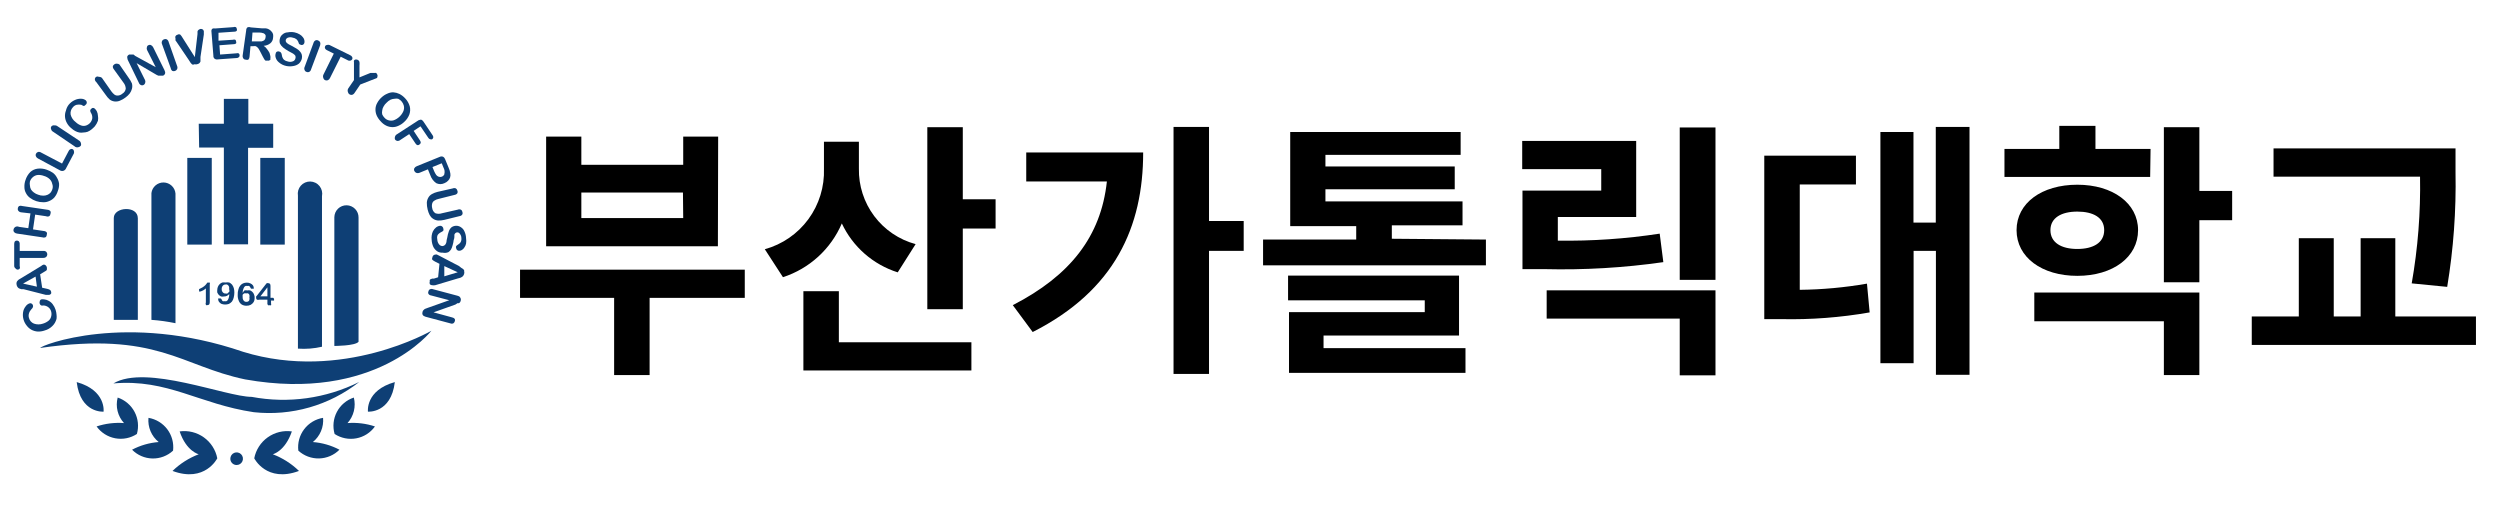
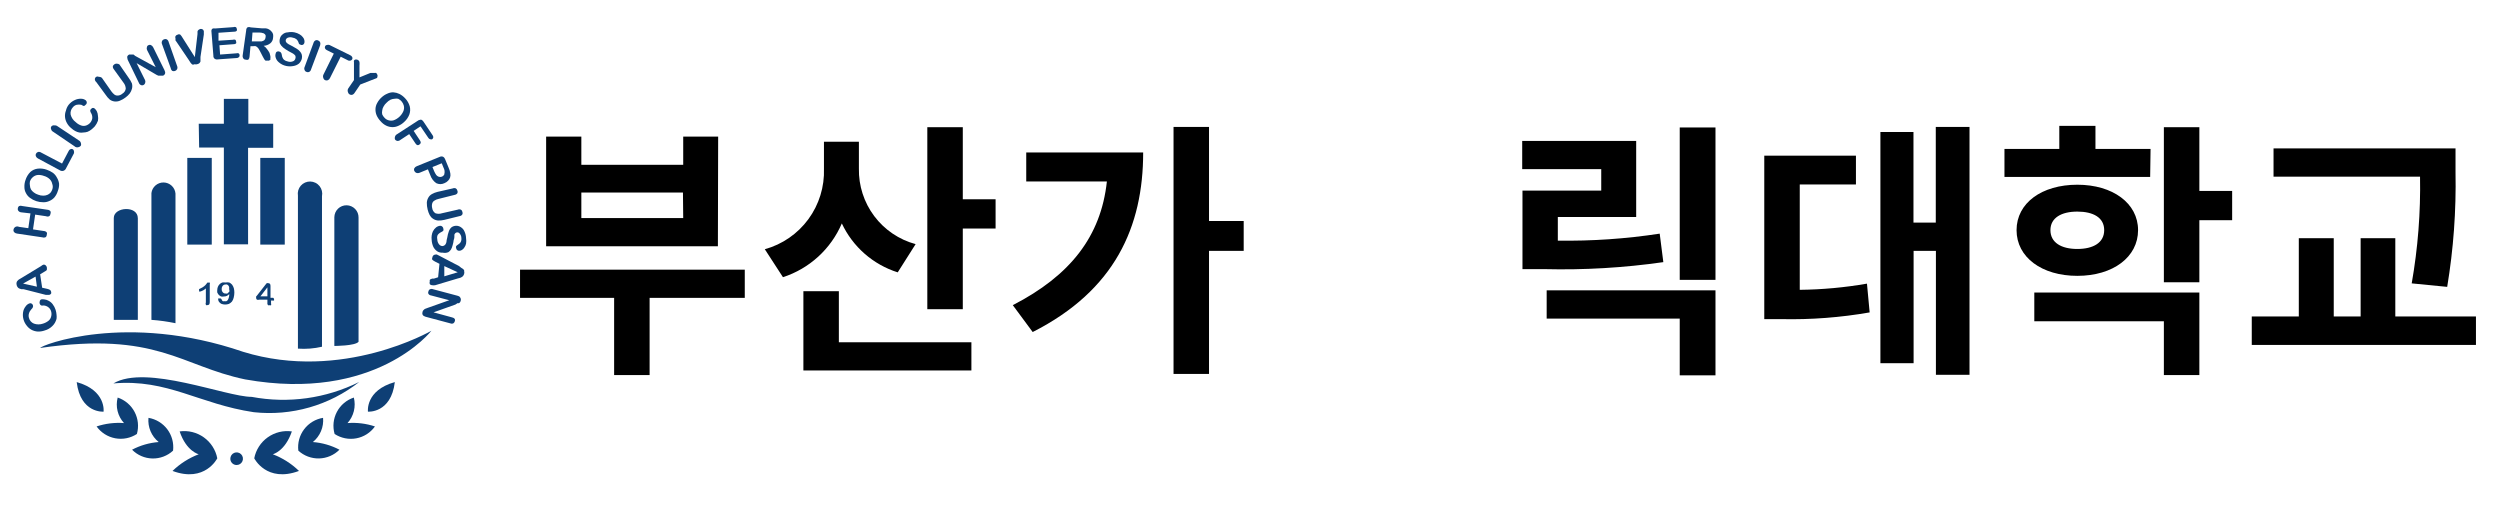
<svg xmlns="http://www.w3.org/2000/svg" width="186" height="38" viewBox="0 0 186 38" fill="none">
  <path d="M8.466 16.218V23.797H10.255V16.238C10.255 15.268 8.466 15.387 8.466 16.218Z" fill="#0E3F75" />
  <path d="M11.266 14.367V23.797C11.867 23.84 12.465 23.924 13.056 24.047V14.398C13.036 14.176 12.935 13.969 12.773 13.818C12.61 13.666 12.396 13.58 12.174 13.576C11.952 13.572 11.736 13.651 11.568 13.797C11.4 13.944 11.292 14.147 11.266 14.367Z" fill="#0E3F75" />
  <path d="M14.786 9.208H16.655V7.358H18.476V9.208H20.326V10.998H18.456V18.177H16.655V10.977H14.816L14.786 9.208Z" fill="#0E3F75" />
  <path d="M15.755 11.748H13.935V18.198H15.755V11.748Z" fill="#0E3F75" />
  <path d="M21.186 11.748H19.366V18.198H21.186V11.748Z" fill="#0E3F75" />
  <path d="M22.166 14.557V25.938C22.766 25.98 23.369 25.933 23.956 25.797V14.598C23.982 14.467 23.98 14.332 23.949 14.202C23.918 14.073 23.859 13.951 23.776 13.847C23.693 13.743 23.588 13.658 23.468 13.599C23.349 13.54 23.218 13.507 23.084 13.504C22.951 13.502 22.819 13.528 22.697 13.582C22.575 13.635 22.466 13.715 22.378 13.816C22.291 13.916 22.226 14.035 22.189 14.163C22.153 14.291 22.145 14.426 22.166 14.557Z" fill="#0E3F75" />
  <path d="M24.875 16.157V25.738C24.875 25.738 26.436 25.738 26.676 25.427V16.188C26.677 16.069 26.656 15.952 26.613 15.842C26.569 15.732 26.505 15.632 26.423 15.547C26.34 15.462 26.242 15.394 26.134 15.347C26.025 15.3 25.909 15.274 25.791 15.273C25.672 15.271 25.555 15.292 25.445 15.335C25.335 15.379 25.235 15.443 25.15 15.525C25.065 15.608 24.997 15.706 24.95 15.814C24.903 15.923 24.878 16.039 24.875 16.157Z" fill="#0E3F75" />
  <path d="M8.436 28.527C10.866 27.078 16.816 29.527 18.726 29.527C21.442 30.039 24.251 29.649 26.726 28.418C24.507 30.163 21.692 30.971 18.886 30.668C14.816 30.067 12.476 28.177 8.436 28.527Z" fill="#0E3F75" />
  <path d="M2.996 25.887C2.996 25.707 9.386 23.188 18.096 26.177C25.476 28.448 32.096 24.608 32.096 24.608C32.096 24.608 27.945 29.957 18.235 28.227C13.435 27.227 11.685 24.637 2.996 25.887Z" fill="#0E3F75" />
  <path d="M29.375 28.427C29.096 30.767 27.375 30.628 27.375 30.628C27.375 30.628 27.166 29.047 29.375 28.427Z" fill="#0E3F75" />
  <path d="M25.855 31.477C26.083 31.223 26.245 30.917 26.327 30.586C26.409 30.255 26.408 29.909 26.326 29.578C25.783 29.757 25.331 30.139 25.065 30.645C24.798 31.15 24.737 31.739 24.895 32.288C25.371 32.6 25.949 32.717 26.508 32.612C27.068 32.508 27.565 32.191 27.895 31.727C27.239 31.509 26.545 31.424 25.855 31.477Z" fill="#0E3F75" />
  <path d="M23.276 32.888C23.541 32.673 23.749 32.397 23.881 32.083C24.014 31.769 24.067 31.427 24.036 31.087C23.474 31.179 22.969 31.484 22.626 31.938C22.283 32.393 22.129 32.962 22.196 33.528C22.616 33.913 23.169 34.121 23.74 34.108C24.31 34.095 24.853 33.862 25.256 33.458C24.641 33.135 23.967 32.941 23.276 32.888Z" fill="#0E3F75" />
  <path d="M20.296 33.797C20.296 33.797 21.206 33.587 21.715 32.097C21.081 32.009 20.438 32.167 19.917 32.539C19.396 32.911 19.037 33.469 18.916 34.097C18.916 34.097 19.826 35.938 22.245 35.038C21.687 34.496 21.023 34.074 20.296 33.797Z" fill="#0E3F75" />
  <path d="M5.706 28.427C5.986 30.767 7.706 30.628 7.706 30.628C7.706 30.628 7.916 29.047 5.706 28.427Z" fill="#0E3F75" />
  <path d="M9.226 31.477C8.995 31.225 8.831 30.919 8.749 30.587C8.667 30.255 8.669 29.908 8.756 29.578C9.296 29.759 9.747 30.142 10.013 30.646C10.279 31.151 10.341 31.739 10.185 32.288C9.709 32.598 9.132 32.713 8.573 32.608C8.015 32.504 7.518 32.189 7.186 31.727C7.842 31.51 8.536 31.425 9.226 31.477Z" fill="#0E3F75" />
  <path d="M11.806 32.888C11.54 32.673 11.332 32.397 11.2 32.083C11.067 31.769 11.014 31.427 11.046 31.087C11.606 31.181 12.108 31.487 12.449 31.941C12.79 32.395 12.942 32.964 12.876 33.528C12.458 33.915 11.906 34.124 11.336 34.111C10.767 34.098 10.225 33.864 9.826 33.458C10.44 33.135 11.114 32.941 11.806 32.888Z" fill="#0E3F75" />
  <path d="M14.786 33.797C14.786 33.797 13.866 33.587 13.366 32.097C14 32.009 14.643 32.167 15.164 32.539C15.685 32.911 16.044 33.469 16.166 34.097C16.166 34.097 15.256 35.938 12.836 35.038C13.394 34.496 14.058 34.074 14.786 33.797Z" fill="#0E3F75" />
  <path d="M17.136 34.138C17.134 34.044 17.16 33.952 17.211 33.873C17.261 33.794 17.335 33.732 17.421 33.695C17.507 33.658 17.603 33.648 17.695 33.666C17.787 33.684 17.872 33.729 17.938 33.795C18.004 33.862 18.049 33.946 18.067 34.038C18.085 34.13 18.075 34.226 18.038 34.312C18.001 34.398 17.939 34.472 17.86 34.523C17.782 34.573 17.689 34.599 17.596 34.597C17.474 34.595 17.359 34.546 17.273 34.46C17.187 34.374 17.138 34.259 17.136 34.138Z" fill="#0E3F75" />
  <path d="M3.056 22.277C3.138 22.261 3.223 22.261 3.306 22.277C3.415 22.289 3.52 22.323 3.616 22.378C3.733 22.437 3.836 22.523 3.916 22.628C4.013 22.754 4.087 22.896 4.136 23.047C4.173 23.164 4.197 23.285 4.206 23.407C4.22 23.514 4.22 23.621 4.206 23.727C4.176 23.828 4.136 23.925 4.086 24.017C4.033 24.106 3.97 24.187 3.896 24.258C3.818 24.335 3.73 24.402 3.636 24.457C3.538 24.515 3.434 24.558 3.326 24.587C3.159 24.647 2.982 24.674 2.806 24.668C2.645 24.656 2.488 24.612 2.346 24.538C2.209 24.463 2.09 24.361 1.996 24.238C1.881 24.1 1.797 23.94 1.749 23.767C1.7 23.595 1.689 23.415 1.716 23.238C1.739 23.077 1.804 22.925 1.906 22.797C1.971 22.698 2.065 22.622 2.176 22.578C2.2 22.565 2.228 22.559 2.256 22.559C2.283 22.559 2.311 22.565 2.336 22.578C2.361 22.589 2.384 22.606 2.403 22.626C2.422 22.647 2.436 22.671 2.446 22.698C2.466 22.749 2.466 22.806 2.446 22.858C2.421 22.916 2.383 22.967 2.336 23.008C2.252 23.095 2.19 23.201 2.156 23.317C2.121 23.428 2.121 23.547 2.156 23.657C2.18 23.752 2.226 23.839 2.29 23.912C2.355 23.985 2.435 24.041 2.526 24.078C2.742 24.155 2.979 24.155 3.196 24.078C3.349 24.033 3.492 23.959 3.616 23.858C3.711 23.778 3.778 23.669 3.806 23.547C3.84 23.427 3.84 23.298 3.806 23.177C3.774 23.05 3.7 22.937 3.596 22.858C3.492 22.778 3.366 22.733 3.236 22.727C3.179 22.74 3.122 22.74 3.066 22.727C3.039 22.715 3.016 22.697 2.997 22.674C2.978 22.652 2.964 22.626 2.956 22.598C2.936 22.543 2.936 22.482 2.956 22.427C2.959 22.396 2.97 22.367 2.988 22.341C3.005 22.315 3.028 22.293 3.056 22.277Z" fill="#0E3F75" />
  <path d="M3.806 21.718C3.803 21.687 3.793 21.658 3.778 21.632C3.762 21.606 3.741 21.584 3.716 21.567C3.635 21.523 3.547 21.493 3.456 21.477L3.136 21.407L2.986 20.407L3.266 20.238L3.386 20.168L3.486 20.087C3.49 20.061 3.49 20.034 3.486 20.008C3.496 19.972 3.496 19.933 3.486 19.898C3.476 19.835 3.444 19.778 3.396 19.738C3.374 19.718 3.349 19.704 3.321 19.695C3.293 19.686 3.264 19.684 3.236 19.688C3.169 19.712 3.108 19.75 3.056 19.797L1.606 20.677L1.436 20.777C1.389 20.803 1.349 20.837 1.316 20.878C1.275 20.911 1.247 20.957 1.236 21.008C1.22 21.067 1.22 21.128 1.236 21.188C1.245 21.249 1.269 21.307 1.306 21.358C1.335 21.398 1.372 21.432 1.416 21.457L1.586 21.517H1.756L3.406 21.938H3.556H3.666C3.694 21.931 3.722 21.919 3.746 21.902C3.77 21.885 3.79 21.863 3.806 21.837C3.815 21.798 3.815 21.757 3.806 21.718ZM1.716 21.098L2.646 20.578L2.746 21.328L1.716 21.098Z" fill="#0E3F75" />
-   <path d="M1.466 18.108V18.668H3.226C3.265 18.663 3.305 18.668 3.343 18.68C3.381 18.692 3.416 18.711 3.446 18.738C3.493 18.788 3.519 18.854 3.519 18.922C3.519 18.991 3.493 19.057 3.446 19.108C3.382 19.163 3.3 19.192 3.216 19.188H1.466V19.797C1.479 19.827 1.486 19.86 1.486 19.892C1.486 19.925 1.479 19.958 1.466 19.988C1.45 20.01 1.429 20.029 1.405 20.041C1.38 20.053 1.353 20.059 1.326 20.058C1.297 20.061 1.267 20.056 1.241 20.043C1.214 20.031 1.192 20.012 1.176 19.988C1.142 19.967 1.114 19.94 1.093 19.907C1.072 19.874 1.059 19.836 1.056 19.797V18.157C1.053 18.087 1.07 18.018 1.106 17.957C1.146 17.92 1.2 17.898 1.256 17.898C1.311 17.898 1.365 17.92 1.406 17.957C1.44 18 1.461 18.053 1.466 18.108Z" fill="#0E3F75" />
  <path d="M1.416 16.878L2.106 16.977L2.266 15.877L1.576 15.797C1.498 15.791 1.427 15.755 1.376 15.697C1.353 15.672 1.337 15.641 1.328 15.608C1.319 15.575 1.319 15.541 1.326 15.508C1.328 15.472 1.338 15.437 1.355 15.406C1.373 15.375 1.397 15.348 1.426 15.328C1.5 15.299 1.582 15.299 1.656 15.328L3.546 15.607C3.586 15.611 3.626 15.622 3.662 15.641C3.698 15.66 3.73 15.686 3.756 15.717C3.781 15.778 3.781 15.847 3.756 15.908C3.753 15.943 3.743 15.978 3.726 16.009C3.709 16.04 3.685 16.067 3.656 16.087C3.619 16.104 3.58 16.112 3.541 16.112C3.501 16.112 3.462 16.104 3.426 16.087L2.616 15.967L2.456 17.067L3.266 17.188C3.305 17.189 3.345 17.199 3.381 17.216C3.417 17.233 3.449 17.258 3.476 17.288C3.49 17.319 3.497 17.353 3.497 17.387C3.497 17.422 3.49 17.456 3.476 17.488C3.475 17.522 3.465 17.556 3.448 17.586C3.43 17.616 3.405 17.64 3.376 17.657C3.302 17.686 3.22 17.686 3.146 17.657L1.266 17.378C1.186 17.369 1.112 17.334 1.056 17.277C1.032 17.25 1.016 17.218 1.007 17.183C0.998 17.149 0.998 17.112 1.006 17.078C1.016 17.01 1.052 16.95 1.106 16.907C1.149 16.873 1.201 16.853 1.256 16.847C1.311 16.842 1.366 16.852 1.416 16.878Z" fill="#0E3F75" />
  <path d="M4.236 13.217C4.165 13.075 4.063 12.952 3.936 12.857C3.794 12.759 3.639 12.682 3.476 12.627C3.262 12.549 3.032 12.521 2.806 12.547C2.601 12.572 2.409 12.659 2.256 12.797C2.089 12.966 1.966 13.172 1.896 13.398C1.836 13.564 1.809 13.741 1.816 13.918C1.815 14.071 1.853 14.222 1.926 14.357C1.996 14.5 2.098 14.623 2.226 14.717C2.514 14.934 2.865 15.05 3.226 15.047C3.385 15.051 3.542 15.017 3.686 14.947C3.828 14.887 3.955 14.795 4.056 14.678C4.17 14.536 4.255 14.373 4.306 14.197C4.373 14.029 4.404 13.849 4.396 13.668C4.374 13.508 4.32 13.355 4.236 13.217ZM3.896 14.078C3.867 14.173 3.82 14.261 3.756 14.338C3.692 14.407 3.613 14.462 3.526 14.498C3.428 14.539 3.322 14.56 3.216 14.557C3.089 14.558 2.963 14.534 2.846 14.488C2.726 14.452 2.614 14.394 2.516 14.318C2.433 14.257 2.362 14.183 2.306 14.098C2.257 14.005 2.229 13.902 2.226 13.797C2.206 13.702 2.206 13.603 2.226 13.508C2.266 13.379 2.342 13.264 2.446 13.178C2.546 13.089 2.672 13.033 2.806 13.018C2.962 13.008 3.119 13.032 3.266 13.088C3.427 13.13 3.574 13.213 3.696 13.328C3.792 13.423 3.859 13.544 3.886 13.678C3.935 13.806 3.939 13.947 3.896 14.078Z" fill="#0E3F75" />
  <path d="M3.056 11.348L4.616 12.168L5.106 11.238C5.118 11.206 5.136 11.177 5.16 11.152C5.185 11.128 5.214 11.11 5.246 11.098C5.27 11.085 5.298 11.079 5.326 11.079C5.353 11.079 5.381 11.085 5.406 11.098C5.428 11.11 5.448 11.127 5.464 11.148C5.479 11.168 5.49 11.192 5.496 11.217C5.518 11.282 5.518 11.353 5.496 11.418L4.916 12.518C4.884 12.597 4.823 12.662 4.746 12.697C4.669 12.729 4.582 12.729 4.506 12.697L2.836 11.797C2.764 11.766 2.707 11.709 2.676 11.637C2.661 11.606 2.654 11.572 2.654 11.537C2.654 11.503 2.661 11.469 2.676 11.438C2.707 11.377 2.761 11.33 2.826 11.307C2.865 11.298 2.905 11.296 2.945 11.303C2.984 11.31 3.022 11.325 3.056 11.348Z" fill="#0E3F75" />
  <path d="M5.536 10.877L3.946 9.798C3.911 9.78 3.88 9.754 3.856 9.723C3.831 9.692 3.814 9.656 3.806 9.618C3.791 9.588 3.784 9.555 3.784 9.523C3.784 9.49 3.791 9.457 3.806 9.428C3.832 9.388 3.871 9.357 3.915 9.339C3.96 9.321 4.009 9.317 4.056 9.328C4.138 9.32 4.221 9.345 4.286 9.398L5.866 10.447C5.903 10.466 5.935 10.493 5.961 10.526C5.987 10.559 6.006 10.597 6.016 10.637C6.029 10.669 6.036 10.703 6.036 10.738C6.036 10.772 6.029 10.806 6.016 10.838C5.975 10.894 5.914 10.933 5.846 10.947C5.793 10.966 5.735 10.969 5.681 10.957C5.626 10.945 5.575 10.917 5.536 10.877Z" fill="#0E3F75" />
  <path d="M7.056 8.088C7.119 8.143 7.17 8.211 7.206 8.288C7.254 8.387 7.282 8.496 7.286 8.608C7.31 8.733 7.31 8.862 7.286 8.988C7.232 9.136 7.154 9.274 7.056 9.398C6.973 9.489 6.883 9.572 6.786 9.648C6.7 9.714 6.606 9.768 6.506 9.808C6.406 9.84 6.301 9.857 6.196 9.858C6.097 9.877 5.995 9.877 5.896 9.858C5.79 9.837 5.689 9.8 5.596 9.748C5.494 9.693 5.4 9.626 5.316 9.548C5.175 9.44 5.059 9.303 4.976 9.148C4.896 9.006 4.848 8.849 4.836 8.688C4.825 8.531 4.848 8.374 4.906 8.228C4.941 8.072 5.009 7.925 5.106 7.798C5.227 7.648 5.381 7.528 5.556 7.448C5.711 7.372 5.883 7.337 6.056 7.348C6.176 7.35 6.292 7.393 6.386 7.468C6.426 7.503 6.451 7.554 6.456 7.608C6.46 7.644 6.453 7.682 6.438 7.715C6.422 7.749 6.397 7.777 6.366 7.798C6.336 7.843 6.289 7.876 6.236 7.888C6.172 7.866 6.111 7.836 6.056 7.798C5.937 7.772 5.814 7.772 5.696 7.798C5.585 7.83 5.487 7.897 5.416 7.988C5.349 8.059 5.301 8.145 5.273 8.239C5.245 8.333 5.239 8.431 5.256 8.528C5.313 8.753 5.448 8.951 5.636 9.088C5.752 9.201 5.892 9.286 6.046 9.338C6.162 9.378 6.289 9.378 6.406 9.338C6.526 9.296 6.633 9.224 6.716 9.128C6.796 9.034 6.848 8.92 6.866 8.798C6.877 8.669 6.849 8.54 6.786 8.428C6.752 8.38 6.728 8.325 6.716 8.268C6.711 8.238 6.713 8.208 6.724 8.179C6.735 8.151 6.752 8.127 6.776 8.108C6.793 8.083 6.815 8.064 6.841 8.05C6.867 8.036 6.896 8.028 6.926 8.028C6.95 8.027 6.975 8.033 6.997 8.043C7.02 8.054 7.04 8.069 7.056 8.088Z" fill="#0E3F75" />
  <path d="M7.856 7.048L7.166 6.108C7.132 6.081 7.105 6.048 7.086 6.01C7.067 5.972 7.057 5.93 7.056 5.888C7.058 5.853 7.068 5.82 7.085 5.791C7.103 5.761 7.127 5.736 7.156 5.718C7.186 5.701 7.221 5.692 7.256 5.692C7.29 5.692 7.325 5.701 7.356 5.718C7.397 5.715 7.439 5.72 7.479 5.734C7.518 5.748 7.555 5.769 7.586 5.798L8.286 6.798C8.353 6.892 8.433 6.977 8.526 7.048C8.603 7.097 8.695 7.118 8.786 7.108C8.905 7.097 9.017 7.048 9.106 6.968C9.173 6.929 9.231 6.876 9.274 6.812C9.318 6.748 9.345 6.674 9.356 6.598C9.351 6.433 9.291 6.274 9.186 6.148L8.466 5.148C8.44 5.117 8.421 5.082 8.409 5.045C8.397 5.007 8.392 4.967 8.396 4.928C8.412 4.873 8.447 4.827 8.496 4.798C8.523 4.774 8.555 4.757 8.589 4.747C8.624 4.736 8.66 4.733 8.696 4.738C8.764 4.736 8.831 4.757 8.886 4.798L9.576 5.798C9.672 5.924 9.752 6.062 9.816 6.208C9.851 6.339 9.851 6.477 9.816 6.608C9.784 6.73 9.73 6.845 9.656 6.948C9.567 7.062 9.463 7.163 9.346 7.248C9.211 7.351 9.063 7.435 8.906 7.498C8.782 7.547 8.648 7.564 8.516 7.548C8.389 7.532 8.268 7.484 8.166 7.408C8.047 7.302 7.942 7.181 7.856 7.048Z" fill="#0E3F75" />
  <path d="M10.056 4.158L11.585 4.998L10.935 3.708C10.907 3.637 10.907 3.558 10.935 3.488C10.942 3.457 10.956 3.429 10.977 3.406C10.998 3.383 11.025 3.366 11.056 3.358C11.084 3.343 11.114 3.336 11.146 3.336C11.177 3.336 11.208 3.343 11.236 3.358C11.305 3.392 11.361 3.448 11.396 3.518L12.236 5.218C12.335 5.408 12.296 5.548 12.136 5.628H12.015H11.896C11.856 5.635 11.815 5.635 11.775 5.628L11.646 5.568L10.165 4.698L10.796 5.968C10.824 6.038 10.824 6.117 10.796 6.188C10.786 6.218 10.77 6.245 10.749 6.269C10.729 6.294 10.704 6.313 10.675 6.328C10.646 6.342 10.614 6.35 10.581 6.35C10.547 6.35 10.515 6.342 10.486 6.328C10.45 6.313 10.419 6.292 10.393 6.264C10.367 6.236 10.347 6.204 10.335 6.168L9.536 4.518C9.502 4.463 9.482 4.401 9.476 4.338C9.461 4.285 9.461 4.23 9.476 4.178C9.509 4.128 9.553 4.086 9.606 4.058H9.716H9.826H9.936L10.056 4.158Z" fill="#0E3F75" />
  <path d="M12.706 5.078L12.056 3.288C12.039 3.252 12.03 3.212 12.03 3.173C12.03 3.133 12.039 3.093 12.056 3.058C12.069 3.026 12.089 2.997 12.115 2.975C12.141 2.952 12.172 2.936 12.206 2.928C12.237 2.912 12.271 2.905 12.306 2.905C12.34 2.905 12.374 2.912 12.406 2.928C12.441 2.948 12.472 2.975 12.496 3.008C12.52 3.04 12.537 3.078 12.546 3.118L13.176 4.908C13.193 4.945 13.202 4.986 13.202 5.028C13.202 5.069 13.193 5.11 13.176 5.148C13.143 5.208 13.09 5.254 13.026 5.278C12.961 5.303 12.89 5.303 12.826 5.278C12.793 5.254 12.765 5.225 12.745 5.19C12.724 5.156 12.711 5.117 12.706 5.078Z" fill="#0E3F75" />
  <path d="M13.575 2.798L14.495 4.248L14.695 2.528C14.695 2.438 14.695 2.378 14.695 2.338C14.706 2.299 14.726 2.265 14.755 2.238C14.755 2.238 14.825 2.178 14.886 2.158C14.925 2.148 14.966 2.148 15.005 2.158C15.047 2.167 15.085 2.188 15.116 2.218C15.136 2.245 15.153 2.276 15.165 2.308C15.17 2.334 15.17 2.361 15.165 2.388C15.17 2.417 15.17 2.448 15.165 2.478C15.165 2.478 15.165 2.538 15.165 2.568L14.915 4.238C14.922 4.297 14.922 4.358 14.915 4.418C14.921 4.471 14.921 4.524 14.915 4.578C14.895 4.627 14.864 4.671 14.825 4.708C14.778 4.743 14.723 4.767 14.665 4.778C14.607 4.797 14.544 4.797 14.486 4.778C14.457 4.794 14.425 4.805 14.393 4.808C14.36 4.812 14.327 4.808 14.296 4.798C14.254 4.762 14.217 4.722 14.185 4.678L14.056 4.478L13.116 3.088L13.056 3.008C13.054 2.981 13.054 2.954 13.056 2.928V2.858C13.044 2.831 13.039 2.802 13.039 2.773C13.039 2.743 13.044 2.714 13.056 2.688C13.093 2.632 13.15 2.592 13.216 2.578C13.246 2.56 13.28 2.551 13.316 2.551C13.351 2.551 13.385 2.56 13.415 2.578C13.478 2.644 13.531 2.718 13.575 2.798Z" fill="#0E3F75" />
  <path d="M17.416 2.358L16.256 2.438V3.028L17.326 2.958C17.383 2.935 17.448 2.935 17.506 2.958C17.525 2.973 17.541 2.993 17.551 3.015C17.561 3.038 17.566 3.063 17.566 3.088C17.576 3.11 17.581 3.133 17.581 3.158C17.581 3.182 17.576 3.206 17.566 3.228C17.541 3.249 17.513 3.266 17.482 3.276C17.451 3.286 17.418 3.29 17.386 3.288L16.326 3.368L16.375 4.058L17.576 3.968C17.634 3.949 17.697 3.949 17.756 3.968C17.778 3.983 17.797 4.004 17.809 4.028C17.821 4.053 17.827 4.08 17.826 4.108C17.831 4.133 17.829 4.16 17.821 4.185C17.812 4.209 17.796 4.231 17.776 4.248C17.754 4.271 17.728 4.29 17.699 4.302C17.669 4.314 17.637 4.319 17.605 4.318L16.206 4.418C16.164 4.427 16.121 4.428 16.08 4.419C16.038 4.41 15.999 4.393 15.966 4.368C15.933 4.341 15.908 4.307 15.893 4.269C15.877 4.23 15.871 4.189 15.876 4.148L15.736 2.398C15.725 2.341 15.725 2.284 15.736 2.228C15.754 2.18 15.79 2.141 15.835 2.118C15.892 2.11 15.949 2.11 16.006 2.118L17.366 2.018C17.423 1.994 17.488 1.994 17.546 2.018C17.568 2.031 17.587 2.05 17.599 2.073C17.611 2.096 17.617 2.121 17.616 2.148C17.627 2.169 17.633 2.193 17.633 2.218C17.633 2.242 17.627 2.266 17.616 2.288C17.589 2.313 17.558 2.333 17.523 2.345C17.489 2.357 17.452 2.361 17.416 2.358Z" fill="#0E3F75" />
  <path d="M20.055 3.938C19.998 3.832 19.931 3.731 19.855 3.638C19.791 3.546 19.71 3.468 19.616 3.408C19.798 3.4 19.974 3.333 20.116 3.218C20.176 3.167 20.225 3.104 20.259 3.034C20.294 2.963 20.313 2.886 20.316 2.808C20.331 2.722 20.331 2.634 20.316 2.548C20.296 2.468 20.254 2.395 20.195 2.338C20.141 2.271 20.073 2.216 19.996 2.178C19.927 2.141 19.853 2.117 19.776 2.108H19.486L18.656 2.038C18.575 2.005 18.486 2.005 18.406 2.038C18.376 2.066 18.353 2.1 18.338 2.138C18.322 2.176 18.315 2.217 18.316 2.258L18.055 4.118C18.042 4.198 18.06 4.28 18.105 4.348C18.125 4.377 18.152 4.401 18.183 4.417C18.215 4.433 18.25 4.44 18.285 4.438C18.316 4.45 18.348 4.457 18.381 4.457C18.413 4.457 18.445 4.45 18.476 4.438C18.531 4.377 18.563 4.299 18.566 4.218L18.636 3.438H18.816C18.888 3.425 18.963 3.425 19.035 3.438C19.099 3.475 19.157 3.522 19.206 3.578C19.269 3.67 19.326 3.767 19.375 3.868L19.555 4.218L19.656 4.398C19.68 4.438 19.71 4.476 19.746 4.508C19.792 4.517 19.839 4.517 19.886 4.508C19.928 4.519 19.973 4.519 20.015 4.508C20.052 4.494 20.086 4.473 20.116 4.448C20.121 4.414 20.121 4.381 20.116 4.348C20.125 4.291 20.125 4.234 20.116 4.178C20.1 4.096 20.08 4.016 20.055 3.938ZM19.195 3.078H18.736L18.785 2.418H19.265C19.385 2.418 19.503 2.438 19.616 2.478C19.673 2.507 19.722 2.552 19.756 2.608C19.77 2.667 19.77 2.728 19.756 2.788C19.751 2.863 19.719 2.934 19.666 2.988C19.607 3.033 19.538 3.064 19.465 3.078H19.195Z" fill="#0E3F75" />
  <path d="M22.456 4.368C22.42 4.505 22.347 4.629 22.245 4.728C22.13 4.821 21.992 4.883 21.846 4.908C21.664 4.947 21.477 4.947 21.296 4.908C21.082 4.865 20.885 4.765 20.726 4.618C20.627 4.533 20.554 4.422 20.515 4.298C20.477 4.191 20.477 4.074 20.515 3.968C20.52 3.939 20.531 3.912 20.549 3.89C20.566 3.867 20.589 3.849 20.616 3.838C20.642 3.825 20.671 3.819 20.701 3.819C20.73 3.819 20.759 3.825 20.785 3.838C20.834 3.848 20.877 3.877 20.905 3.918C20.939 3.965 20.959 4.02 20.965 4.078C20.972 4.154 20.992 4.228 21.026 4.298C21.05 4.361 21.091 4.417 21.145 4.458C21.218 4.515 21.304 4.553 21.395 4.568C21.518 4.614 21.653 4.614 21.776 4.568C21.825 4.554 21.87 4.527 21.905 4.49C21.94 4.453 21.965 4.407 21.976 4.358C22.001 4.29 22.001 4.215 21.976 4.148C21.929 4.085 21.871 4.03 21.805 3.988L21.456 3.798C21.315 3.718 21.181 3.628 21.055 3.528C20.959 3.448 20.881 3.349 20.826 3.238C20.79 3.117 20.79 2.988 20.826 2.868C20.854 2.744 20.924 2.634 21.026 2.558C21.13 2.464 21.265 2.411 21.405 2.408C21.574 2.374 21.747 2.374 21.916 2.408C22.05 2.436 22.178 2.486 22.296 2.558C22.388 2.611 22.47 2.683 22.535 2.768C22.59 2.831 22.628 2.906 22.645 2.988C22.66 3.057 22.66 3.128 22.645 3.198C22.627 3.251 22.592 3.296 22.546 3.328C22.518 3.342 22.487 3.35 22.456 3.35C22.424 3.35 22.393 3.342 22.366 3.328C22.318 3.319 22.276 3.294 22.245 3.258C22.219 3.207 22.199 3.153 22.186 3.098C22.153 3.03 22.109 2.969 22.055 2.918C21.971 2.853 21.871 2.811 21.765 2.798C21.658 2.762 21.543 2.762 21.436 2.798C21.396 2.808 21.36 2.829 21.331 2.856C21.301 2.884 21.279 2.919 21.265 2.958C21.255 3 21.255 3.045 21.265 3.088C21.286 3.134 21.317 3.175 21.355 3.208C21.394 3.244 21.438 3.274 21.485 3.298L21.715 3.418L22.066 3.618C22.159 3.674 22.243 3.745 22.316 3.828C22.383 3.897 22.431 3.983 22.456 4.078C22.477 4.173 22.477 4.272 22.456 4.368Z" fill="#0E3F75" />
  <path d="M22.666 4.978L23.326 3.188C23.347 3.111 23.397 3.047 23.465 3.008C23.497 2.992 23.531 2.985 23.566 2.985C23.6 2.985 23.634 2.992 23.666 3.008C23.73 3.031 23.783 3.077 23.816 3.138C23.845 3.215 23.845 3.3 23.816 3.378L23.145 5.158C23.137 5.197 23.12 5.235 23.096 5.267C23.072 5.3 23.041 5.327 23.006 5.348C22.974 5.363 22.94 5.37 22.905 5.37C22.871 5.37 22.837 5.363 22.805 5.348C22.773 5.339 22.743 5.323 22.719 5.3C22.695 5.278 22.676 5.249 22.666 5.218C22.647 5.18 22.637 5.139 22.637 5.098C22.637 5.056 22.647 5.015 22.666 4.978Z" fill="#0E3F75" />
  <path d="M25.846 4.468L25.346 4.218L24.555 5.798C24.525 5.872 24.468 5.932 24.395 5.968C24.331 5.992 24.26 5.992 24.195 5.968C24.16 5.952 24.129 5.929 24.105 5.9C24.081 5.87 24.064 5.835 24.055 5.798C24.04 5.761 24.032 5.722 24.032 5.683C24.032 5.643 24.04 5.604 24.055 5.568L24.835 3.988L24.335 3.738C24.271 3.714 24.218 3.668 24.186 3.608C24.173 3.583 24.167 3.555 24.167 3.528C24.167 3.5 24.173 3.472 24.186 3.448C24.197 3.421 24.215 3.398 24.238 3.381C24.26 3.363 24.287 3.352 24.316 3.348C24.38 3.325 24.451 3.325 24.515 3.348L26.055 4.108C26.121 4.134 26.174 4.184 26.206 4.248C26.218 4.272 26.224 4.3 26.224 4.328C26.224 4.355 26.218 4.383 26.206 4.408C26.193 4.433 26.174 4.455 26.152 4.472C26.129 4.49 26.103 4.502 26.076 4.508C26.037 4.518 25.996 4.521 25.956 4.514C25.916 4.507 25.878 4.491 25.846 4.468Z" fill="#0E3F75" />
  <path d="M25.905 6.588L26.335 5.958V4.848C26.328 4.774 26.328 4.701 26.335 4.628C26.324 4.588 26.324 4.547 26.335 4.508C26.35 4.483 26.37 4.463 26.395 4.449C26.419 4.435 26.447 4.427 26.476 4.428C26.535 4.421 26.594 4.435 26.644 4.468C26.693 4.501 26.729 4.55 26.745 4.608C26.756 4.701 26.756 4.794 26.745 4.888V5.758L27.555 5.428H27.675H27.776H27.875C27.908 5.418 27.943 5.418 27.976 5.428C28.002 5.442 28.024 5.462 28.041 5.486C28.059 5.51 28.07 5.538 28.076 5.568C28.088 5.591 28.094 5.616 28.094 5.643C28.094 5.669 28.088 5.694 28.076 5.718C28.073 5.745 28.066 5.772 28.055 5.798L27.855 5.878L26.805 6.288L26.375 6.918C26.333 6.987 26.265 7.038 26.186 7.058C26.118 7.069 26.049 7.054 25.992 7.014C25.936 6.975 25.898 6.915 25.886 6.848C25.869 6.805 25.862 6.76 25.866 6.715C25.869 6.67 25.883 6.627 25.905 6.588Z" fill="#0E3F75" />
  <path d="M30.485 7.908C30.42 7.682 30.3 7.476 30.136 7.308C30.015 7.177 29.873 7.069 29.715 6.988C29.574 6.92 29.422 6.879 29.265 6.868C29.11 6.865 28.956 6.9 28.816 6.968C28.657 7.034 28.511 7.129 28.386 7.248C28.256 7.365 28.148 7.503 28.066 7.658C27.989 7.792 27.944 7.943 27.936 8.098C27.928 8.258 27.955 8.419 28.015 8.568C28.087 8.735 28.189 8.887 28.316 9.018C28.431 9.156 28.574 9.269 28.735 9.348C28.879 9.418 29.036 9.456 29.195 9.458C29.351 9.46 29.505 9.425 29.645 9.358C29.805 9.288 29.951 9.19 30.076 9.068C30.245 8.918 30.375 8.729 30.456 8.518C30.525 8.322 30.536 8.109 30.485 7.908ZM29.995 8.308C29.854 8.603 29.603 8.833 29.296 8.948C29.169 8.987 29.032 8.987 28.905 8.948C28.784 8.914 28.676 8.844 28.596 8.748C28.528 8.678 28.474 8.597 28.436 8.508C28.415 8.415 28.415 8.32 28.436 8.228C28.446 8.121 28.48 8.019 28.535 7.928C28.593 7.817 28.672 7.719 28.765 7.638C28.848 7.547 28.946 7.473 29.055 7.418C29.15 7.375 29.252 7.352 29.355 7.348C29.445 7.329 29.537 7.329 29.625 7.348C29.729 7.398 29.821 7.471 29.893 7.561C29.966 7.651 30.018 7.755 30.046 7.868C30.08 8.016 30.062 8.171 29.995 8.308Z" fill="#0E3F75" />
  <path d="M31.855 10.238L31.285 9.398L30.776 9.738L31.245 10.447C31.281 10.497 31.302 10.556 31.305 10.617C31.295 10.666 31.266 10.709 31.226 10.738C31.204 10.761 31.178 10.778 31.148 10.789C31.118 10.799 31.087 10.802 31.055 10.797C30.996 10.776 30.946 10.733 30.916 10.678L30.445 9.978L29.776 10.418C29.745 10.443 29.71 10.463 29.672 10.475C29.635 10.486 29.595 10.491 29.555 10.488C29.52 10.48 29.487 10.466 29.458 10.445C29.429 10.425 29.404 10.398 29.386 10.367C29.362 10.306 29.362 10.239 29.386 10.178C29.395 10.137 29.414 10.099 29.44 10.066C29.466 10.033 29.498 10.007 29.535 9.988L31.076 8.988C31.121 8.949 31.177 8.925 31.235 8.918C31.258 8.908 31.281 8.902 31.305 8.902C31.33 8.902 31.354 8.908 31.375 8.918C31.426 8.953 31.47 8.997 31.506 9.048L32.175 10.047C32.197 10.072 32.214 10.1 32.224 10.131C32.234 10.162 32.238 10.195 32.236 10.227C32.227 10.28 32.198 10.326 32.156 10.357C32.132 10.37 32.107 10.376 32.081 10.376C32.054 10.376 32.029 10.37 32.005 10.357C31.973 10.35 31.943 10.335 31.917 10.315C31.891 10.294 31.87 10.268 31.855 10.238Z" fill="#0E3F75" />
  <path d="M33.506 12.908C33.484 12.758 33.44 12.614 33.376 12.477L33.126 11.867C33.101 11.785 33.048 11.714 32.975 11.668C32.937 11.648 32.894 11.638 32.85 11.638C32.807 11.638 32.764 11.648 32.725 11.668L31.006 12.367C30.93 12.395 30.866 12.448 30.826 12.518C30.811 12.549 30.803 12.583 30.803 12.617C30.803 12.652 30.811 12.686 30.826 12.717C30.853 12.78 30.903 12.83 30.965 12.857C31.043 12.887 31.128 12.887 31.206 12.857L31.836 12.598L32.016 13.037C32.096 13.276 32.25 13.482 32.456 13.627C32.55 13.674 32.655 13.699 32.761 13.699C32.866 13.699 32.971 13.674 33.066 13.627C33.168 13.588 33.26 13.527 33.336 13.447C33.404 13.38 33.455 13.298 33.486 13.207C33.516 13.11 33.522 13.008 33.506 12.908ZM33.066 12.957C33.047 13.001 33.02 13.041 32.986 13.074C32.951 13.106 32.91 13.132 32.866 13.148C32.791 13.176 32.71 13.176 32.636 13.148C32.565 13.122 32.502 13.077 32.456 13.018C32.397 12.932 32.347 12.842 32.306 12.748L32.175 12.428L32.866 12.148L32.995 12.467C33.038 12.541 33.064 12.622 33.075 12.707C33.085 12.791 33.078 12.876 33.056 12.957H33.066Z" fill="#0E3F75" />
  <path d="M32.546 14.277L33.686 14.018C33.722 14.002 33.761 13.994 33.801 13.994C33.84 13.994 33.879 14.002 33.916 14.018C33.944 14.035 33.968 14.058 33.987 14.086C34.006 14.114 34.019 14.145 34.026 14.178C34.041 14.209 34.048 14.243 34.048 14.277C34.048 14.312 34.041 14.346 34.026 14.377C34.002 14.41 33.973 14.438 33.938 14.459C33.904 14.479 33.865 14.492 33.826 14.498L32.636 14.797C32.521 14.819 32.412 14.863 32.316 14.928C32.238 14.976 32.181 15.05 32.156 15.137C32.125 15.252 32.125 15.373 32.156 15.488C32.166 15.564 32.193 15.638 32.234 15.704C32.276 15.769 32.331 15.825 32.396 15.867C32.551 15.92 32.72 15.92 32.876 15.867L34.056 15.598C34.092 15.582 34.131 15.574 34.171 15.574C34.21 15.574 34.249 15.582 34.286 15.598C34.315 15.613 34.341 15.636 34.36 15.664C34.379 15.692 34.392 15.724 34.396 15.758C34.411 15.789 34.418 15.823 34.418 15.857C34.418 15.892 34.411 15.926 34.396 15.957C34.373 15.991 34.344 16.02 34.309 16.04C34.275 16.061 34.236 16.074 34.196 16.078L33.056 16.358C32.902 16.396 32.744 16.413 32.586 16.407C32.449 16.394 32.318 16.346 32.206 16.267C32.105 16.198 32.023 16.105 31.966 15.998C31.899 15.868 31.849 15.73 31.816 15.588C31.774 15.421 31.754 15.249 31.756 15.078C31.763 14.947 31.801 14.821 31.866 14.707C31.929 14.594 32.022 14.501 32.136 14.438C32.264 14.366 32.402 14.312 32.546 14.277Z" fill="#0E3F75" />
  <path d="M32.935 18.797C32.799 18.809 32.663 18.777 32.545 18.707C32.419 18.625 32.315 18.512 32.245 18.378C32.167 18.208 32.123 18.024 32.115 17.837C32.089 17.627 32.12 17.412 32.206 17.218C32.263 17.101 32.345 16.999 32.446 16.918C32.535 16.849 32.643 16.807 32.755 16.797C32.783 16.797 32.811 16.801 32.837 16.812C32.863 16.822 32.886 16.838 32.906 16.858C32.929 16.878 32.948 16.902 32.962 16.929C32.975 16.957 32.983 16.987 32.986 17.017C33 17.063 33 17.112 32.986 17.157C32.947 17.201 32.899 17.235 32.846 17.258C32.778 17.29 32.714 17.331 32.656 17.378C32.6 17.422 32.558 17.48 32.535 17.547C32.513 17.636 32.513 17.729 32.535 17.817C32.537 17.949 32.583 18.076 32.666 18.177C32.696 18.218 32.735 18.251 32.78 18.274C32.825 18.296 32.875 18.308 32.925 18.308C32.997 18.301 33.065 18.269 33.115 18.218C33.165 18.156 33.199 18.084 33.215 18.008C33.215 17.927 33.236 17.817 33.276 17.677C33.299 17.517 33.339 17.36 33.395 17.207C33.434 17.092 33.503 16.988 33.596 16.907C33.698 16.836 33.82 16.797 33.946 16.797C34.071 16.797 34.193 16.836 34.295 16.907C34.412 16.982 34.503 17.09 34.556 17.218C34.629 17.374 34.67 17.544 34.675 17.718C34.697 17.853 34.697 17.992 34.675 18.128C34.653 18.232 34.608 18.331 34.545 18.418C34.501 18.491 34.44 18.553 34.365 18.598C34.309 18.636 34.243 18.656 34.175 18.657C34.146 18.66 34.116 18.657 34.087 18.648C34.059 18.639 34.033 18.624 34.011 18.604C33.988 18.584 33.97 18.56 33.957 18.534C33.944 18.507 33.937 18.477 33.935 18.448C33.925 18.427 33.919 18.405 33.919 18.383C33.919 18.36 33.925 18.338 33.935 18.317C33.972 18.274 34.016 18.236 34.066 18.207C34.145 18.164 34.214 18.102 34.266 18.027C34.321 17.93 34.342 17.818 34.325 17.707C34.327 17.595 34.288 17.485 34.215 17.398C34.195 17.363 34.166 17.334 34.131 17.315C34.096 17.295 34.056 17.286 34.016 17.288C33.968 17.289 33.922 17.307 33.886 17.337C33.851 17.372 33.824 17.413 33.806 17.457C33.801 17.507 33.801 17.558 33.806 17.608C33.806 17.608 33.806 17.738 33.755 17.858C33.74 17.99 33.714 18.12 33.675 18.247C33.65 18.356 33.609 18.46 33.556 18.558C33.508 18.638 33.443 18.706 33.365 18.758C33.23 18.818 33.079 18.832 32.935 18.797Z" fill="#0E3F75" />
  <path d="M34.546 20.137C34.528 20.09 34.496 20.048 34.456 20.017C34.409 19.98 34.358 19.946 34.306 19.918L34.156 19.797L32.646 19.008L32.506 18.938C32.473 18.927 32.438 18.927 32.406 18.938C32.347 18.94 32.291 18.961 32.246 18.997C32.202 19.04 32.173 19.097 32.166 19.157C32.152 19.184 32.144 19.213 32.144 19.242C32.144 19.272 32.152 19.301 32.166 19.328C32.236 19.387 32.313 19.437 32.396 19.477L32.696 19.628L32.596 20.628L32.286 20.727H32.156L32.036 20.777C32.036 20.777 31.986 20.777 31.976 20.848C31.965 20.88 31.965 20.915 31.976 20.948C31.952 21.009 31.952 21.076 31.976 21.137C31.993 21.162 32.015 21.181 32.041 21.195C32.067 21.209 32.096 21.217 32.126 21.218C32.211 21.236 32.3 21.236 32.386 21.218L34.056 20.718L34.246 20.668L34.386 20.598C34.454 20.545 34.505 20.473 34.53 20.39C34.555 20.308 34.554 20.219 34.526 20.137H34.546ZM33.056 20.558V19.797L34.056 20.258L33.056 20.558Z" fill="#0E3F75" />
  <path d="M33.886 22.657L32.255 23.238L33.645 23.617C33.72 23.631 33.787 23.67 33.836 23.727C33.848 23.756 33.855 23.787 33.855 23.817C33.855 23.849 33.848 23.879 33.836 23.907C33.819 23.97 33.78 24.023 33.725 24.058C33.691 24.073 33.653 24.081 33.615 24.081C33.578 24.081 33.54 24.073 33.505 24.058L31.666 23.567C31.465 23.508 31.386 23.398 31.436 23.218C31.44 23.173 31.457 23.132 31.485 23.098C31.507 23.066 31.534 23.039 31.566 23.017C31.6 22.988 31.641 22.967 31.686 22.957L31.816 22.907L33.425 22.337L32.056 21.977C32.018 21.973 31.983 21.96 31.951 21.939C31.92 21.918 31.894 21.89 31.875 21.858C31.861 21.83 31.853 21.799 31.853 21.767C31.853 21.736 31.861 21.705 31.875 21.677C31.882 21.643 31.896 21.611 31.917 21.584C31.938 21.556 31.965 21.533 31.995 21.517C32.03 21.503 32.068 21.495 32.105 21.495C32.143 21.495 32.181 21.503 32.215 21.517L34.016 21.997C34.076 22.011 34.133 22.035 34.185 22.067C34.227 22.106 34.258 22.154 34.276 22.207C34.295 22.262 34.295 22.323 34.276 22.378C34.267 22.417 34.25 22.455 34.225 22.488C34.204 22.516 34.177 22.54 34.145 22.558C34.109 22.565 34.072 22.565 34.035 22.558L33.886 22.657Z" fill="#0E3F75" />
  <path d="M15.316 22.508V21.457C15.199 21.566 15.059 21.645 14.906 21.688C14.876 21.695 14.845 21.695 14.816 21.688C14.804 21.659 14.804 21.626 14.816 21.598C14.809 21.584 14.805 21.568 14.805 21.552C14.805 21.537 14.809 21.521 14.816 21.508L14.956 21.438C15.038 21.401 15.116 21.354 15.186 21.297C15.246 21.252 15.3 21.198 15.346 21.137L15.426 21.027H15.506C15.521 21.02 15.538 21.017 15.556 21.017C15.573 21.017 15.59 21.02 15.606 21.027C15.623 21.069 15.623 21.116 15.606 21.157V22.468C15.606 22.628 15.556 22.698 15.446 22.698C15.407 22.713 15.364 22.713 15.326 22.698C15.31 22.669 15.301 22.637 15.299 22.604C15.297 22.571 15.303 22.538 15.316 22.508Z" fill="#0E3F75" />
  <path d="M17.396 21.438C17.367 21.344 17.323 21.257 17.266 21.177C17.207 21.11 17.136 21.056 17.056 21.017C16.963 21.001 16.868 21.001 16.776 21.017C16.696 21.006 16.615 21.006 16.536 21.017C16.46 21.045 16.392 21.09 16.336 21.148C16.284 21.199 16.244 21.26 16.216 21.328C16.185 21.397 16.168 21.472 16.166 21.547C16.155 21.62 16.155 21.695 16.166 21.767C16.196 21.828 16.233 21.885 16.276 21.938C16.326 21.986 16.383 22.027 16.446 22.058C16.518 22.073 16.593 22.073 16.666 22.058C16.742 22.061 16.818 22.044 16.886 22.008C16.951 21.976 17.009 21.932 17.056 21.878C17.062 22.027 17.028 22.176 16.956 22.308C16.929 22.351 16.891 22.385 16.846 22.407C16.803 22.418 16.758 22.418 16.716 22.407C16.67 22.421 16.621 22.421 16.576 22.407C16.537 22.381 16.509 22.342 16.496 22.297C16.481 22.262 16.456 22.231 16.426 22.207H16.336C16.303 22.198 16.268 22.198 16.236 22.207C16.228 22.237 16.228 22.268 16.236 22.297C16.238 22.356 16.259 22.412 16.296 22.457C16.341 22.523 16.403 22.574 16.476 22.608C16.562 22.64 16.653 22.657 16.746 22.657C16.844 22.658 16.943 22.641 17.036 22.608C17.119 22.566 17.194 22.508 17.256 22.438C17.318 22.351 17.363 22.252 17.386 22.148C17.419 22.02 17.436 21.889 17.436 21.758C17.436 21.65 17.422 21.542 17.396 21.438ZM17.026 21.727C16.997 21.771 16.959 21.809 16.916 21.837C16.869 21.848 16.822 21.848 16.776 21.837C16.738 21.839 16.7 21.831 16.665 21.816C16.631 21.8 16.6 21.777 16.576 21.747C16.547 21.715 16.525 21.677 16.511 21.636C16.497 21.595 16.492 21.551 16.496 21.508C16.492 21.463 16.497 21.417 16.511 21.375C16.524 21.332 16.546 21.292 16.576 21.258C16.599 21.23 16.628 21.207 16.661 21.192C16.694 21.176 16.729 21.168 16.766 21.168C16.805 21.156 16.846 21.156 16.886 21.168C16.926 21.183 16.962 21.209 16.99 21.242C17.018 21.275 17.037 21.315 17.046 21.358C17.056 21.404 17.056 21.451 17.046 21.497C17.076 21.571 17.079 21.652 17.056 21.727H17.026Z" fill="#0E3F75" />
-   <path d="M18.895 21.898C18.872 21.833 18.835 21.775 18.785 21.727C18.738 21.677 18.68 21.636 18.616 21.608C18.546 21.591 18.475 21.591 18.405 21.608C18.333 21.592 18.258 21.592 18.186 21.608C18.132 21.664 18.088 21.728 18.055 21.797C18.052 21.647 18.09 21.498 18.166 21.367C18.191 21.33 18.225 21.299 18.265 21.277C18.308 21.266 18.353 21.266 18.395 21.277C18.442 21.266 18.489 21.266 18.535 21.277C18.574 21.307 18.604 21.344 18.625 21.387C18.637 21.422 18.658 21.454 18.686 21.477C18.718 21.486 18.753 21.486 18.785 21.477C18.815 21.488 18.846 21.488 18.875 21.477C18.887 21.449 18.887 21.416 18.875 21.387C18.872 21.329 18.851 21.274 18.816 21.227C18.769 21.166 18.707 21.118 18.636 21.087C18.552 21.046 18.459 21.025 18.366 21.027C18.266 21.026 18.167 21.047 18.076 21.087C17.993 21.126 17.921 21.185 17.866 21.258C17.803 21.34 17.758 21.436 17.735 21.538C17.697 21.664 17.68 21.796 17.686 21.927C17.677 22.082 17.704 22.236 17.765 22.378C17.807 22.492 17.884 22.59 17.985 22.657C18.092 22.718 18.213 22.75 18.335 22.747C18.446 22.751 18.556 22.727 18.655 22.677C18.745 22.627 18.82 22.554 18.875 22.468C18.924 22.379 18.948 22.279 18.945 22.177C18.954 22.081 18.937 21.985 18.895 21.898ZM18.535 22.367C18.511 22.397 18.481 22.42 18.446 22.436C18.411 22.451 18.373 22.459 18.335 22.457C18.295 22.46 18.254 22.452 18.218 22.435C18.181 22.417 18.149 22.391 18.125 22.358C18.07 22.283 18.045 22.19 18.055 22.098C18.045 22.041 18.045 21.984 18.055 21.927C18.085 21.887 18.122 21.853 18.166 21.828C18.215 21.814 18.266 21.814 18.316 21.828C18.361 21.813 18.41 21.813 18.456 21.828C18.501 21.852 18.536 21.89 18.555 21.938C18.572 21.996 18.572 22.059 18.555 22.117C18.577 22.201 18.57 22.289 18.535 22.367Z" fill="#0E3F75" />
  <path d="M19.895 22.517V22.297H19.285C19.23 22.314 19.171 22.314 19.116 22.297C19.096 22.28 19.08 22.258 19.07 22.234C19.06 22.21 19.055 22.184 19.055 22.157V22.108V22.058L19.105 22.008L19.745 21.188L19.846 21.067C19.878 21.058 19.913 21.058 19.945 21.067C20.066 21.067 20.125 21.128 20.125 21.267V22.157H20.186H20.326C20.346 22.168 20.362 22.183 20.373 22.203C20.383 22.223 20.388 22.245 20.386 22.267C20.392 22.282 20.396 22.297 20.396 22.312C20.396 22.328 20.392 22.344 20.386 22.358C20.34 22.369 20.291 22.369 20.245 22.358H20.166V22.578C20.183 22.619 20.183 22.666 20.166 22.707C20.148 22.716 20.13 22.721 20.11 22.721C20.091 22.721 20.073 22.716 20.055 22.707C20.02 22.721 19.981 22.721 19.945 22.707C19.923 22.682 19.907 22.651 19.898 22.618C19.889 22.585 19.889 22.551 19.895 22.517ZM19.375 22.047H19.895V21.378L19.375 22.047Z" fill="#0E3F75" />
  <path d="M55.411 22.163H48.331V27.903H45.691V22.163H38.691V20.063H55.411V22.163ZM53.411 18.323H40.632V10.163H43.252V12.263H50.831V10.163H53.431L53.411 18.323ZM50.812 14.323H43.252V16.223H50.831L50.812 14.323Z" fill="black" />
  <path d="M66.791 20.263C65.884 19.977 65.046 19.505 64.33 18.879C63.614 18.252 63.036 17.484 62.632 16.623C62.229 17.563 61.63 18.407 60.875 19.097C60.119 19.787 59.225 20.307 58.252 20.623L56.902 18.543C58.203 18.183 59.345 17.396 60.144 16.307C60.942 15.218 61.35 13.892 61.302 12.543V10.543H63.902V12.543C63.878 13.816 64.28 15.061 65.044 16.079C65.809 17.097 66.892 17.831 68.122 18.163L66.791 20.263ZM62.411 25.463H72.272V27.563H59.772V21.663H62.411V25.463ZM74.072 14.823V17.003H71.632V23.003H68.992V9.463H71.632V14.823H74.072Z" fill="black" />
  <path d="M85.052 11.343C85.052 16.863 82.951 21.603 76.832 24.703L75.352 22.703C79.632 20.503 81.912 17.583 82.352 13.503H76.352V11.343H85.052ZM92.531 18.663H89.951V27.823H87.311V9.443H89.951V16.443H92.531V18.663Z" fill="black" />
-   <path d="M110.552 17.823V19.743H93.972V17.823H100.902V16.823H95.992V9.823H108.672V11.523H98.612V12.383H108.232V14.083H98.612V14.983H108.812V16.763H103.552V17.763L110.552 17.823ZM98.472 25.903H109.032V27.743H95.902V23.223H106.002V22.343H95.832V20.503H108.552V24.963H98.472V25.903Z" fill="black" />
  <path d="M123.752 19.503C120.818 19.923 117.854 20.097 114.892 20.023H113.272V14.183H119.132V12.583H113.252V10.483H121.732V16.143H115.902V17.903C118.438 17.941 120.974 17.767 123.482 17.383L123.752 19.503ZM115.072 21.603H127.632V27.923H124.972V23.703H115.072V21.603ZM127.632 9.483V20.823H124.972V9.483H127.632Z" fill="black" />
  <path d="M133.902 21.563C135.578 21.544 137.25 21.391 138.902 21.103L139.102 23.243C136.936 23.622 134.739 23.79 132.542 23.743H131.262V11.583H138.082V13.723H133.902V21.563ZM146.532 9.443V27.883H144.032V18.663H142.372V27.023H139.902V9.823H142.362V16.563H144.022V9.443H146.532Z" fill="black" />
  <path d="M159.972 13.163H149.132V11.083H153.212V9.363H155.902V11.083H160.002L159.972 13.163ZM154.552 20.523C151.912 20.523 150.032 19.143 150.032 17.123C150.032 15.103 151.912 13.743 154.552 13.743C157.192 13.743 159.072 15.123 159.072 17.123C159.072 19.123 157.212 20.523 154.552 20.523ZM151.352 21.763H163.632V27.903H160.992V23.903H151.352V21.763ZM154.552 18.523C155.732 18.523 156.552 18.063 156.552 17.123C156.552 16.183 155.732 15.743 154.552 15.743C153.372 15.743 152.552 16.203 152.552 17.123C152.552 18.043 153.352 18.523 154.552 18.523ZM166.072 16.383H163.632V21.003H160.992V9.463H163.632V14.203H166.072V16.383Z" fill="black" />
  <path d="M184.211 23.543V25.663H167.531V23.543H171.031V17.723H173.631V23.543H175.631V17.723H178.211V23.543H184.211ZM179.431 21.083C179.892 18.462 180.1 15.803 180.051 13.143H169.151V11.043H182.691V12.823C182.745 15.676 182.538 18.528 182.071 21.343L179.431 21.083Z" fill="black" />
</svg>